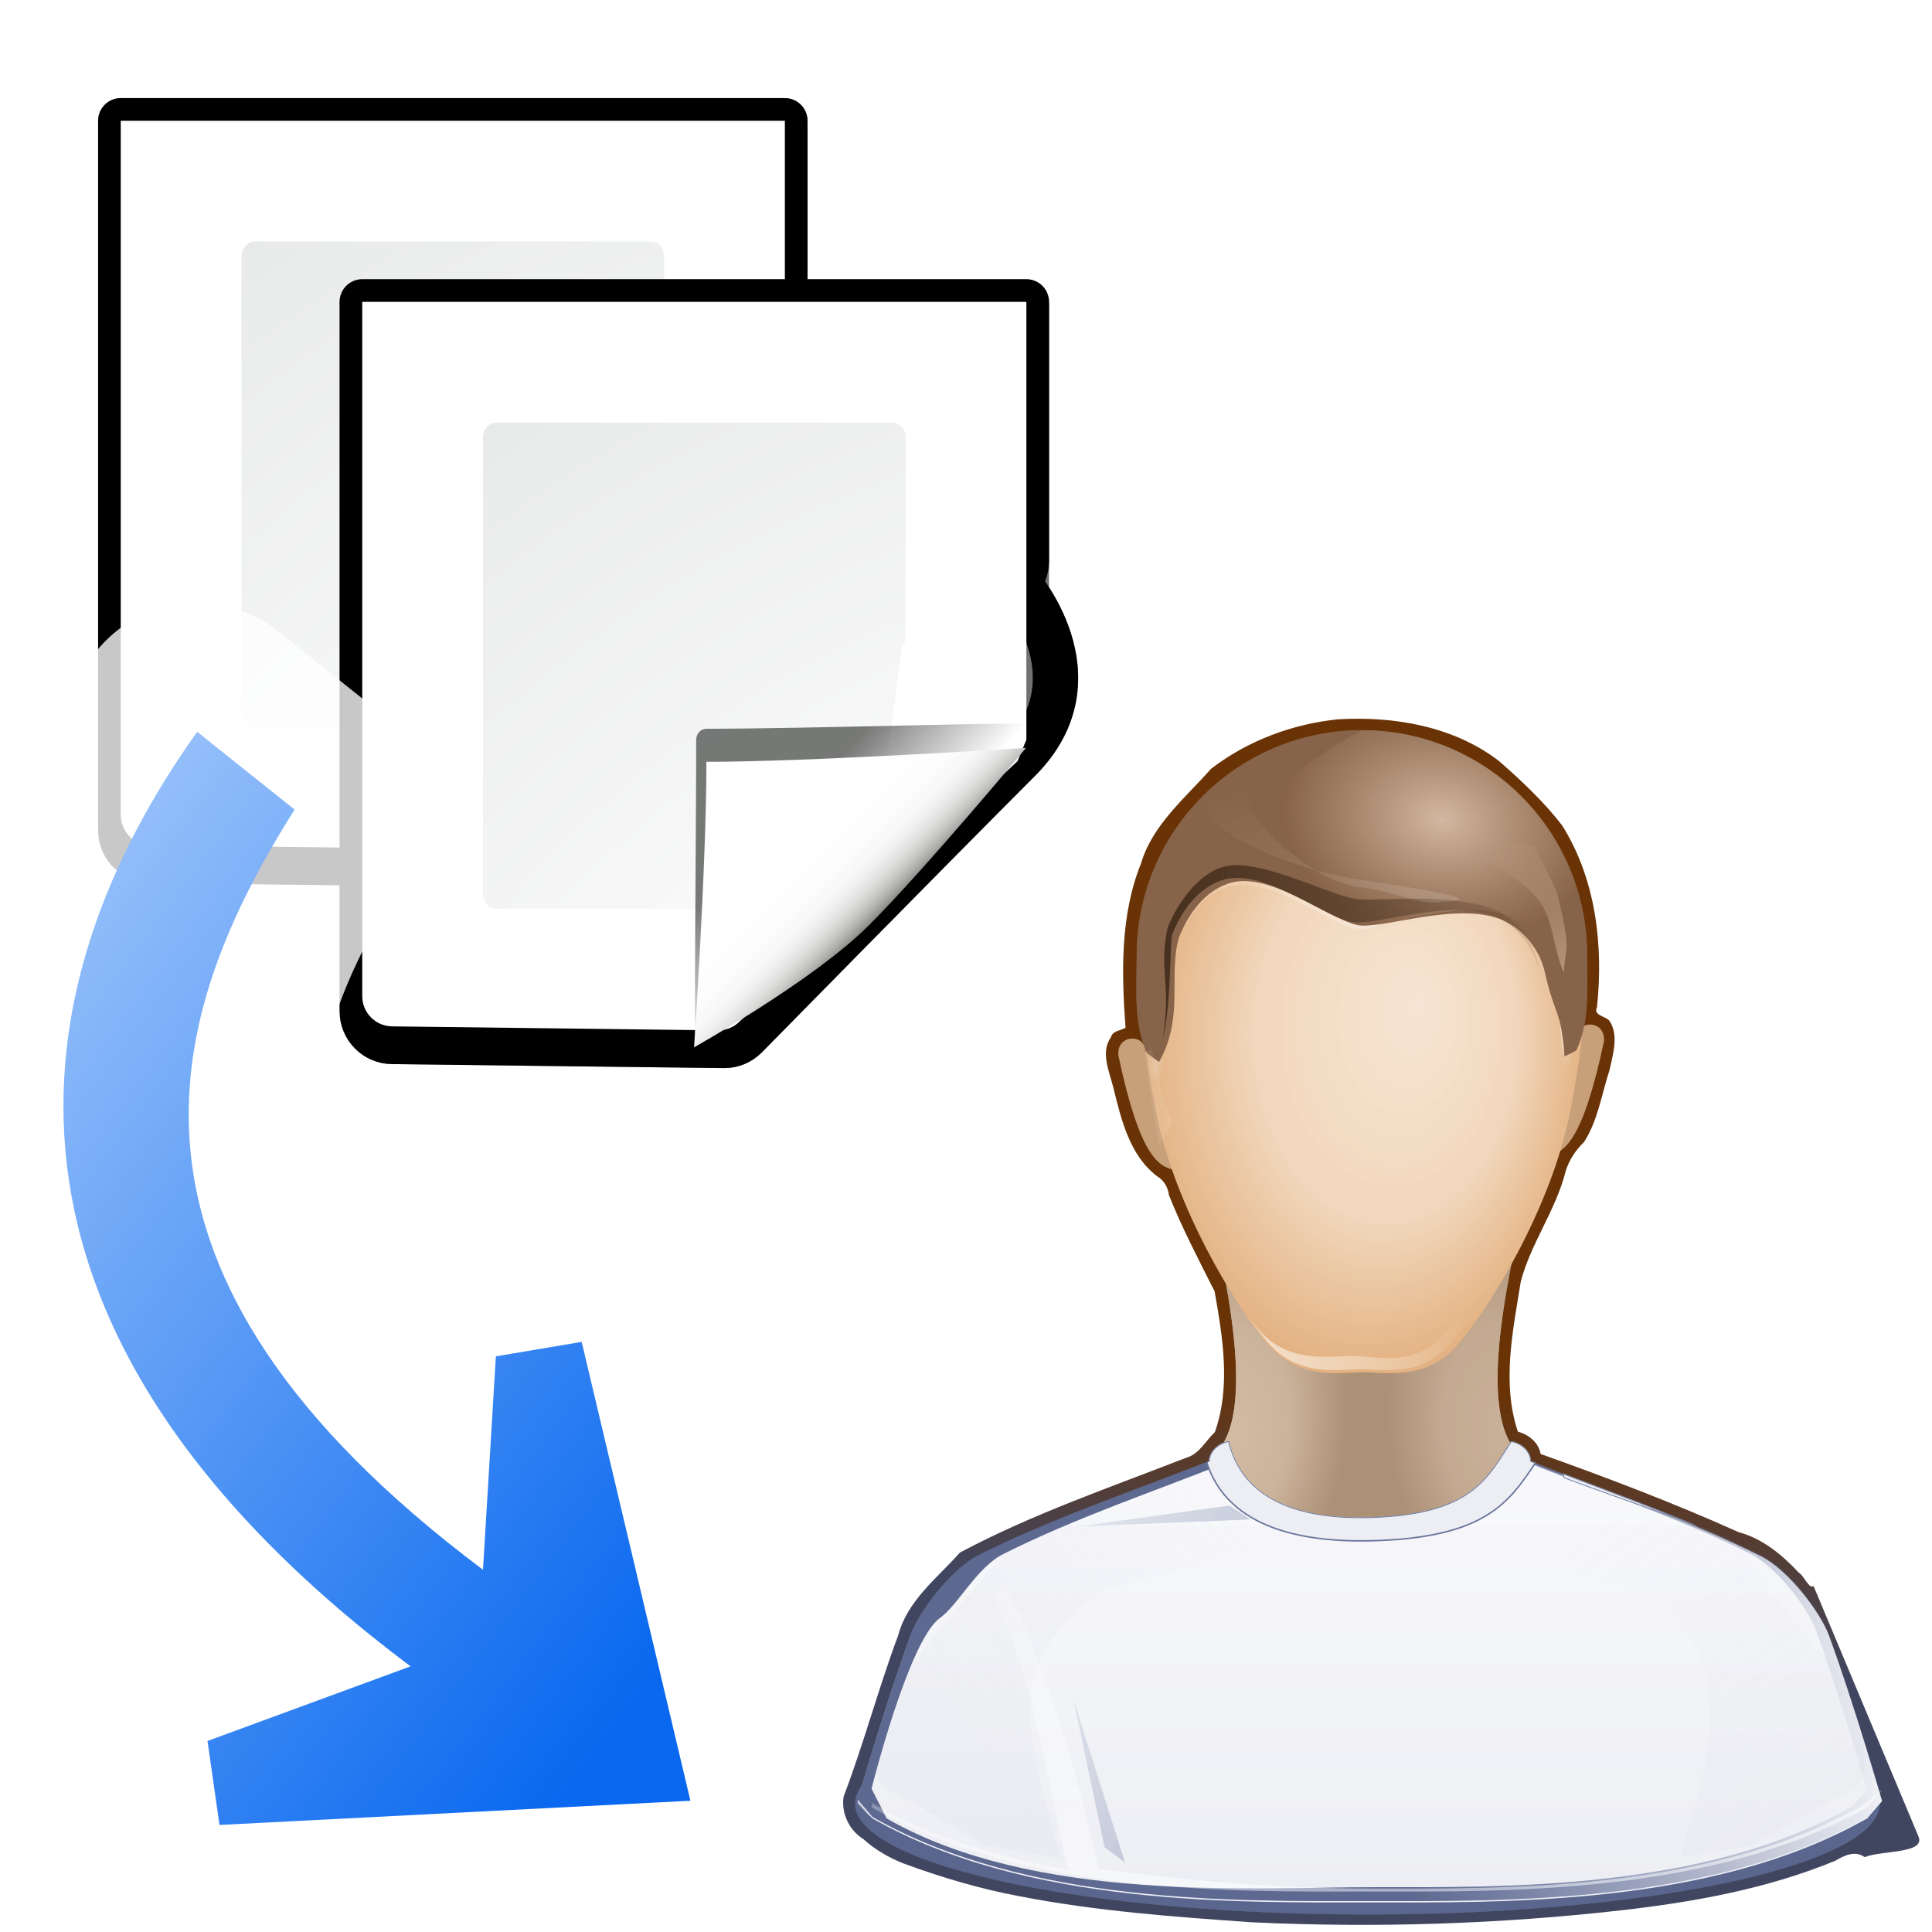
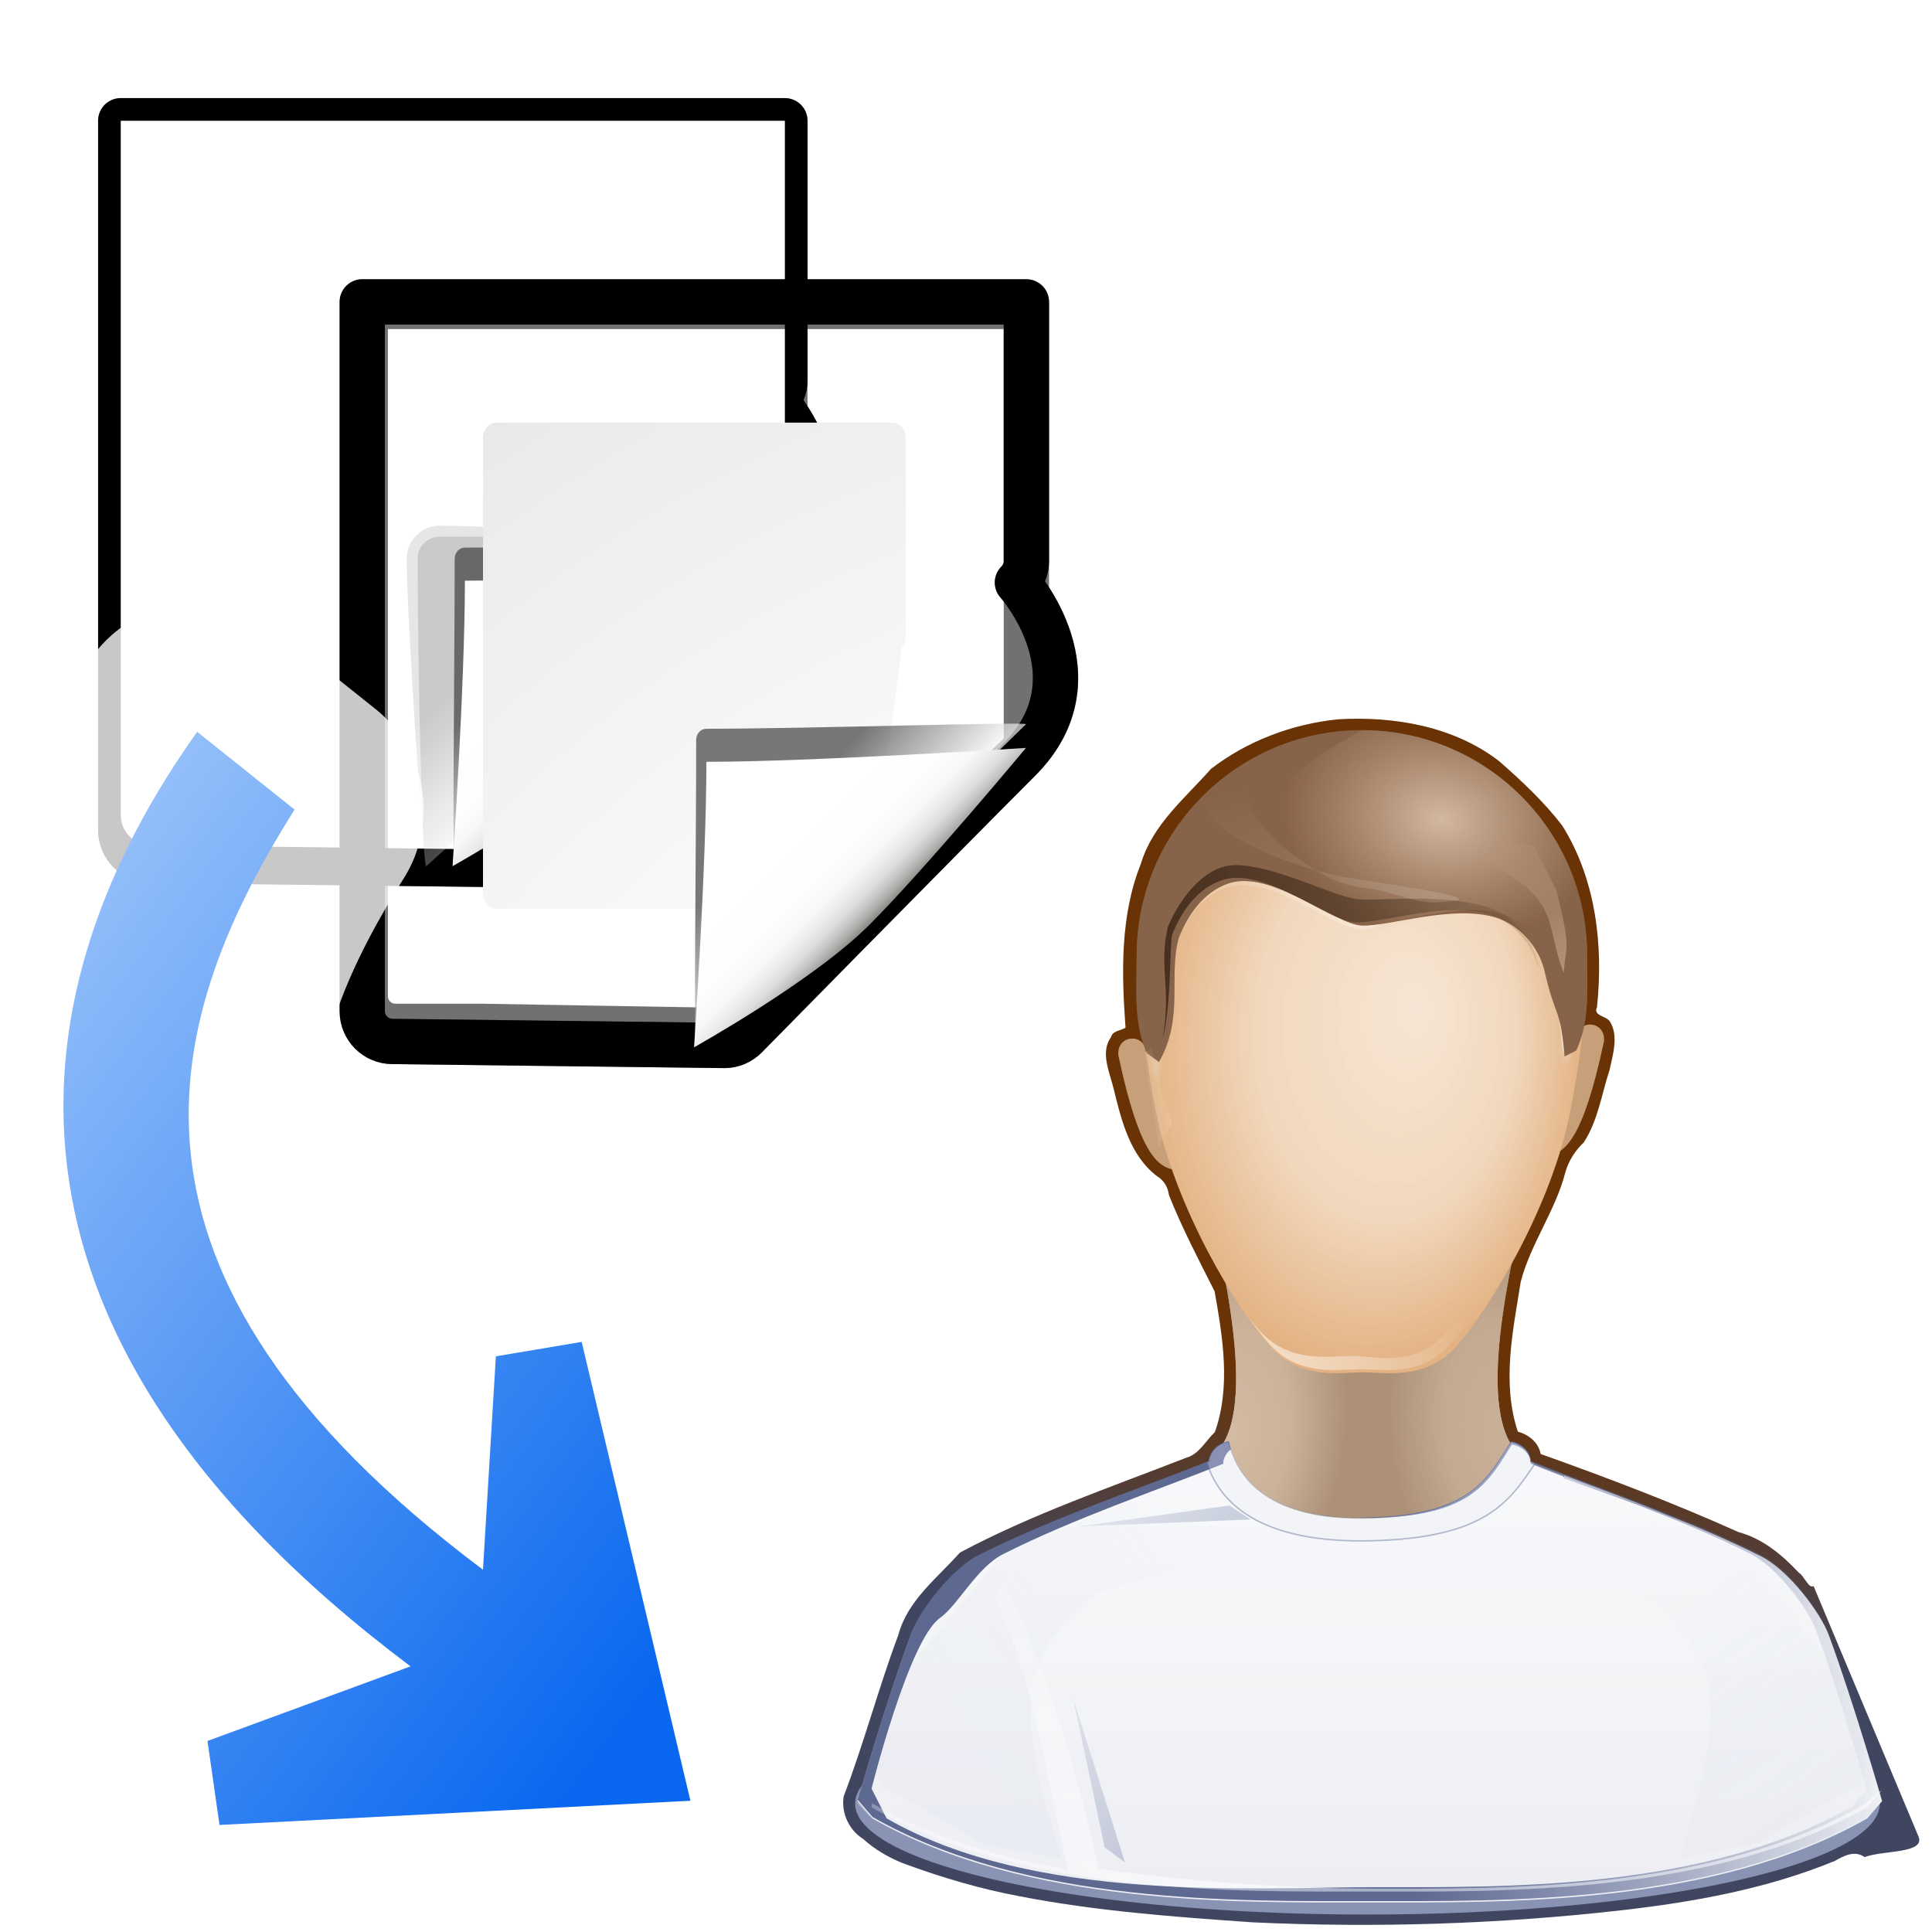
<svg xmlns="http://www.w3.org/2000/svg" xmlns:xlink="http://www.w3.org/1999/xlink" enable-background="new 0 0 128 128" height="16" viewBox="0 0 16 16" width="16">
  <linearGradient id="a">
    <stop offset="0" stop-color="#fff" />
    <stop offset="1" stop-color="#fff" stop-opacity="0" />
  </linearGradient>
  <filter id="b">
    <feGaussianBlur stdDeviation="2.268" />
  </filter>
  <radialGradient id="c" cx="110" cy="116.305" gradientUnits="userSpaceOnUse" r="139.559">
    <stop offset="0" stop-color="#3e3e3e" />
    <stop offset=".174" stop-color="#dfdfdf" />
    <stop offset=".21" stop-color="#ecf2f5" />
    <stop offset=".243" stop-color="#fafcfd" />
    <stop offset=".272" stop-color="#fff" />
  </radialGradient>
  <radialGradient id="d" cx="102" cy="112.305" gradientTransform="matrix(.758 0 -0 .747 24.96 32.357)" gradientUnits="userSpaceOnUse" r="139.559">
    <stop offset="0" stop-color="#535557" />
    <stop offset=".114" stop-color="#898a8c" />
    <stop offset=".203" stop-color="#ececec" />
    <stop offset=".236" stop-color="#fafafa" />
    <stop offset=".272" stop-color="#fff" />
    <stop offset=".531" stop-color="#fafafa" />
    <stop offset=".845" stop-color="#ebecec" />
    <stop offset="1" stop-color="#e1e2e3" />
  </radialGradient>
  <linearGradient id="e">
    <stop offset="0" stop-color="#fff" />
    <stop offset="1" stop-color="#555753" />
  </linearGradient>
  <linearGradient id="f" gradientUnits="userSpaceOnUse" x1="100.993" x2="92.567" xlink:href="#e" y1="105.263" y2="96.837" />
  <linearGradient id="g" gradientUnits="userSpaceOnUse" x1="101.701" x2="92.621" xlink:href="#e" y1="105.97" y2="96.89" />
  <linearGradient id="h" gradientTransform="matrix(1 0 0 1.079 7.983 -5.205)" gradientUnits="userSpaceOnUse" x1="95" x2="87.293" y1="103" y2="95.293">
    <stop offset="0" stop-color="#fff" />
    <stop offset="1" stop-color="#393b38" />
  </linearGradient>
  <linearGradient id="i" gradientUnits="userSpaceOnUse" x1="104" x2="96" y1="108" y2="100">
    <stop offset="0" stop-color="#888a85" />
    <stop offset=".007" stop-color="#8c8e89" />
    <stop offset=".067" stop-color="#abaca9" />
    <stop offset=".135" stop-color="#c5c6c4" />
    <stop offset=".211" stop-color="#dbdbda" />
    <stop offset=".301" stop-color="#ebebeb" />
    <stop offset=".412" stop-color="#f7f7f6" />
    <stop offset=".568" stop-color="#fdfdfd" />
    <stop offset="1" stop-color="#fff" />
  </linearGradient>
  <linearGradient id="j" gradientTransform="matrix(.8 .6 .6 -.8 -67.064 69.718)" gradientUnits="userSpaceOnUse" x1="113.157" x2="39.268" y1="25.786" y2="25.786">
    <stop offset="0" stop-color="#0968ef" />
    <stop offset="1" stop-color="#aecffc" />
  </linearGradient>
  <linearGradient id="k" gradientUnits="userSpaceOnUse" x1="59.099" x2="57.274" y1="94.261" y2="110.208">
    <stop offset="0" stop-color="#693306" />
    <stop offset="1" stop-color="#404660" />
  </linearGradient>
  <filter id="l">
    <feGaussianBlur stdDeviation=".589" />
  </filter>
  <filter id="m">
    <feGaussianBlur stdDeviation="1.124" />
  </filter>
  <radialGradient id="n" cx="312" cy="431.38" fx="311.278" fy="433.706" gradientTransform="matrix(.696 0 0 1.189 -175.094 -439.043)" gradientUnits="userSpaceOnUse" r="16.25" xlink:href="#o" />
  <linearGradient id="o">
    <stop offset="0" stop-color="#f9ede0" />
    <stop offset=".5" stop-color="#f9ede0" stop-opacity=".806" />
    <stop offset="1" stop-color="#f9ede0" stop-opacity="0" />
  </linearGradient>
  <radialGradient id="p" cx="312" cy="431.38" fx="311.278" fy="433.706" gradientTransform="matrix(-.696 0 0 1.189 285.637 -439.043)" gradientUnits="userSpaceOnUse" r="16.25" xlink:href="#o" />
  <clipPath id="q">
    <path d="m341.25 409.625c-1.513 7.202-5.741 23.396-.5 27.25-.646 7-7.079 9.644-15 11.188h-1.5c-7.921-1.544-14.354-4.188-15-11.188 5.241-3.854 1.013-20.048-.5-27.25l16.25 7.406z" />
  </clipPath>
  <filter id="r">
    <feGaussianBlur stdDeviation="1.641" />
  </filter>
  <radialGradient id="s" cx="324.398" cy="396.093" fx="330.044" fy="392.754" gradientTransform="matrix(1.006 0 0 1.447 -271.447 -535.353)" gradientUnits="userSpaceOnUse" r="22.445">
    <stop offset="0" stop-color="#faf0e5" />
    <stop offset=".591" stop-color="#f7e7d6" />
    <stop offset="1" stop-color="#efcfac" />
  </radialGradient>
  <linearGradient id="t" gradientUnits="userSpaceOnUse" x1="412.786" x2="412.786" y1="400.846" y2="422.636">
    <stop offset="0" stop-color="#fff5e4" />
    <stop offset=".25" stop-color="#ffecd0" />
    <stop offset=".5" stop-color="#ffd390" />
    <stop offset="1" stop-color="#ffc46a" />
  </linearGradient>
  <mask id="u" maskUnits="userSpaceOnUse">
    <path d="m412.567 362.721c-7.777.205-16.778 5.861-19.906 12.812-3.187 7.081-2.723 15.536-.812 25.312 1.91 9.776 8.188 19.947 11.375 23.625 3.02 3.486 6.889 2.856 9.344 2.781.126 0 .302-.004.438 0 2.455.075 6.323.705 9.344-2.781 3.187-3.678 9.465-13.849 11.375-23.625 1.91-9.776 2.374-18.231-.812-25.312-3.129-6.952-12.13-12.607-19.906-12.812z" fill="url(#v)" fill-rule="evenodd" />
  </mask>
  <radialGradient id="v" cx="412.432" cy="395.739" gradientTransform="matrix(1 0 0 1.44 .354 -174.668)" gradientUnits="userSpaceOnUse" r="22.445">
    <stop offset="0" stop-color="#671800" />
    <stop offset="1" stop-color="#7b3900" stop-opacity="0" />
  </radialGradient>
  <linearGradient id="w" gradientUnits="userSpaceOnUse" x1="-55.487" x2="-41.079" y1="106.624" y2="94.159">
    <stop offset="0" stop-color="#f9eee2" />
    <stop offset="1" stop-color="#f9eee2" stop-opacity="0" />
  </linearGradient>
  <filter id="x">
    <feGaussianBlur stdDeviation=".161" />
  </filter>
  <radialGradient id="y" cx="303.719" cy="397.177" gradientTransform="matrix(1 0 0 2.577 43.134 -626.297)" gradientUnits="userSpaceOnUse" r=".796" xlink:href="#z" />
  <linearGradient id="z">
    <stop offset="0" stop-color="#f1e4d4" />
    <stop offset="1" stop-color="#f1e4d4" stop-opacity="0" />
  </linearGradient>
  <filter id="A" height="1.143" width="1.319" x="-.159" y="-.072">
    <feGaussianBlur stdDeviation=".106" />
  </filter>
  <radialGradient id="B" cx="303.719" cy="397.177" gradientTransform="matrix(1 0 0 2.577 -372.5 -950.797)" gradientUnits="userSpaceOnUse" r=".796" xlink:href="#z" />
  <linearGradient id="C" gradientUnits="userSpaceOnUse" x1="324.65" x2="325.769" xlink:href="#a" y1="398.854" y2="370.57" />
  <clipPath id="D">
    <path d="m303.702 398.819-.177-13.258 2.652-7.248 5.303-1.768 8.485 2.652 7.425 1.414 7.248-3.712h5.303l3.712 5.127 1.945 8.132-.177 5.303.354 1.945-7.778-15.026-9.546 3.712-6.894.177-10.43-4.95z" />
  </clipPath>
  <filter id="E">
    <feGaussianBlur stdDeviation="1.111" />
  </filter>
  <radialGradient id="F" cx="332.493" cy="369.618" gradientTransform="matrix(-.702 -.111 .084 -.531 265.238 247.245)" gradientUnits="userSpaceOnUse" r="22.78">
    <stop offset="0" stop-color="#e5d3c3" />
    <stop offset="1" stop-color="#e5d3c3" stop-opacity="0" />
  </radialGradient>
  <linearGradient id="G" gradientUnits="userSpaceOnUse" x1="304.887" x2="345.62" y1="385.861" y2="384.624">
    <stop offset="0" stop-color="#765c44" />
    <stop offset="1" stop-color="#765c44" stop-opacity="0" />
  </linearGradient>
  <filter id="H" height="1.212" width="1.057" x="-.029" y="-.106">
    <feGaussianBlur stdDeviation=".444" />
  </filter>
  <linearGradient id="I" gradientUnits="userSpaceOnUse" x1="-42.407" x2="-52.136" xlink:href="#a" y1="82.89" y2="42.892" />
  <filter id="J">
    <feGaussianBlur stdDeviation=".343" />
  </filter>
  <linearGradient id="K" gradientUnits="userSpaceOnUse" x1="-19.055" x2="-32.732" y1="66.362" y2="49.112">
    <stop offset="0" stop-color="#dfcbba" />
    <stop offset="1" stop-color="#dfcbba" stop-opacity="0" />
  </linearGradient>
  <filter id="L" height="1.174" width="1.23" x="-.115" y="-.087">
    <feGaussianBlur stdDeviation=".624" />
  </filter>
  <linearGradient id="M" gradientTransform="matrix(.537 0 0 1.863 -372.5 -324.5)" gradientUnits="userSpaceOnUse" x1="563.647" x2="568.989" y1="214.966" y2="214.966">
    <stop offset="0" stop-color="#e2e2e2" />
    <stop offset="1" stop-color="#fff" />
  </linearGradient>
  <filter id="N" height="1.118" width="1.376" x="-.188" y="-.059">
    <feGaussianBlur stdDeviation=".265" />
  </filter>
  <linearGradient id="O" gradientTransform="matrix(1.006 0 0 1.005 -271.667 -360.281)" gradientUnits="userSpaceOnUse" x1="325.297" x2="325.297" y1="481.874" y2="426.803">
    <stop offset="0" stop-color="#f4f5f8" />
    <stop offset="1" stop-color="#fdfdfe" />
  </linearGradient>
  <linearGradient id="P" gradientUnits="userSpaceOnUse" x1="-88.994" x2="-59.716" xlink:href="#Q" y1="138.539" y2="118.539" />
  <linearGradient id="Q">
    <stop offset="0" stop-color="#c8cddc" />
    <stop offset="1" stop-color="#c8cddc" stop-opacity="0" />
  </linearGradient>
  <filter id="R">
    <feGaussianBlur stdDeviation="1.106" />
  </filter>
  <linearGradient id="S" gradientUnits="userSpaceOnUse" x1="414.416" x2="461.906" y1="458.626" y2="458.626">
    <stop offset="0" stop-color="#8d97b7" />
    <stop offset="1" stop-color="#8d97b7" stop-opacity="0" />
  </linearGradient>
  <clipPath id="T">
    <path d="m410.166 443.067c-10.243.286-13.367-3.954-14.25-7.692-1.278.21-2.034 1.226-2 2-7.083 2.835-15.648 5.692-23.25 9.5-2.822 1.413-6.037 5.72-6.875 8-2.557 6.953-5.375 16.75-5.375 16.75l1.5 1.75c15.645 8.912 36.879 8.5 50.25 8.5s34.605.412 50.25-8.5l1.5-1.75s-2.818-9.797-5.375-16.75c-.838-2.28-4.053-6.587-6.875-8-7.602-3.808-16.167-6.665-23.25-9.5.034-.774-.722-1.79-2-2-2.414 3.743-4.007 7.406-14.25 7.692z" />
  </clipPath>
  <filter id="U">
    <feGaussianBlur stdDeviation="1.545" />
  </filter>
  <linearGradient id="V" gradientUnits="userSpaceOnUse" x1="-46.5" x2="-61.968" xlink:href="#a" y1="151.909" y2="105.24" />
  <filter id="W">
    <feGaussianBlur stdDeviation=".5" />
  </filter>
  <clipPath id="X">
    <path d="m463.75 435.375c-1.278.21-2.034 1.226-2 2-.079.032-.877 1.123-.957 1.154 1.252 4.002 5.157 8.272 16.75 7.969 11.5-.301 15.91-5.269 17.176-8.936-.151-.06-.319-.128-.469-.188.034-.774-.722-1.79-2-2-2.414 3.743-4.007 7.401-14.25 7.688-10.243.286-13.367-3.949-14.25-7.688zm-4.625 3.031c-5.443 2.099-11.458 4.264-17.219 6.875 5.896-2.229 11.622-3.165 16.854-5.127-.011-.227.25-1.505.364-1.748zm38.344.219c.053.168.101.312.094.469 4.208 1.577 8.837 3.156 13.562 4.875-4.634-1.959-9.305-3.675-13.656-5.344z" filter="url(#Y)" />
  </clipPath>
  <filter id="Y" height="1.264" width="1.042" x="-.021" y="-.132">
    <feGaussianBlur stdDeviation=".609" />
  </filter>
  <linearGradient id="Z" gradientUnits="userSpaceOnUse" x1="-56.777" x2="-81.879" xlink:href="#aa" y1="128.589" y2="109.851" />
  <linearGradient id="aa">
    <stop offset="0" stop-color="#bbc1d4" />
    <stop offset="1" stop-color="#bbc1d4" stop-opacity="0" />
  </linearGradient>
  <filter id="ab" height="1.853" width="1.167" x="-.083" y="-.427">
    <feGaussianBlur stdDeviation=".503" />
  </filter>
  <linearGradient id="ac" gradientUnits="userSpaceOnUse" x1="374.223" x2="349.121" xlink:href="#aa" y1="479.589" y2="460.851" />
  <linearGradient id="ad" gradientUnits="userSpaceOnUse" x1="270.506" x2="299.284" xlink:href="#Q" y1="482.539" y2="441.539" />
  <linearGradient id="ae" gradientUnits="userSpaceOnUse" x1="-58.752" x2="-66.823" xlink:href="#Q" y1="119.957" y2="138.635" />
  <filter id="af" height="1.148" width="1.343" x="-.171" y="-.074">
    <feGaussianBlur stdDeviation=".576" />
  </filter>
  <clipPath id="ag">
    <path d="m60.476 3.177 25.524 17.357-5.615 26.035v19.909l15.123 16.336 19.079 28.587-15.315 13.783-85.251 3.573-20.419-12.762s4.594-20.419 7.657-23.482c3.063-3.063 18.377-16.336 18.377-16.336s-.51-18.888-.51-22.972c0-4.084-.51-21.951 2.552-27.056 3.063-5.105 28.077-26.545 28.077-26.545z" />
  </clipPath>
  <filter id="ah">
    <feBlend in2="BackgroundImage" mode="multiply" />
  </filter>
  <g transform="matrix(.125 0 0 .125 -4 -3)">
    <g fill="none" stroke="#000" stroke-linejoin="round" stroke-width="3">
      <path d="m40 32v47c0 1.104.896 2 2 2l22.0.265c.53 0 1.031-.219 1.406-.594 0 0 12.608-12.828 18.108-18.328 5.5-5.5-.108-11.749-.108-11.749.375-.375.594-.876.594-1.406v-17.188z" filter="url(#b)" opacity=".629" />
      <path d="m40 32v47c0 1.104.896 2 2 2l22.0.265c.53 0 1.031-.219 1.406-.594 0 0 12.608-12.828 18.108-18.328 5.5-5.5-.108-11.749-.108-11.749.375-.375.594-.876.594-1.406v-17.188z" filter="url(#b)" />
      <path d="m40.2 32.3v45.7c0 1.104.896 2 2 2h5.8l15.6.265c.53 0 1.169-.426 1.406-.594l18.994-18.101v-9.57-2.812-16.887z" opacity=".558" />
    </g>
    <path d="m40 32v46c0 1.104.896 2 2 2l21.584.265c.53 0 1.039-.211 1.414-.586l18.416-17.25.586-1.414v-29.015z" fill="url(#c)" />
-     <path d="m48.875 40c-.482 0-.875.449-.875 1v30.2c0 .552.393 1 .875 1h24.026c.23 0 .456-.106.619-.293l2.224-17.028c.164-.187.256-.444.256-.707v-13.172c0-.551-.392-1-.875-1z" fill="url(#d)" />
    <g transform="matrix(.674 0 0 .674 3.489 .496)">
      <path d="m119.414 88.257c.27-.27-28.467-1.712-33.9-1.712-1.785 0-3.237 1.453-3.237 3.237 0 5.433 1.658 30.501 1.927 30.231z" fill="url(#f)" opacity=".15" stroke-width="1.079" />
      <path d="m119.414 88.257c.405-.405-23.709-.632-33.9-.632-1.19 0-2.158.968-2.158 2.158 0 10.191.444 30.636.848 30.231z" fill="url(#g)" opacity=".2" stroke-width="1.079" />
      <path d="m119.414 88.257c.239-.258-21.61.447-31.419.447-.553 0-1.0.482-1 1.079 0 10.586-.253 30.389-.014 30.131z" fill="url(#h)" opacity=".673" stroke-width="1.039" />
      <path d="m86.786 120.014s11.714-6.514 17.214-12.014c5.5-5.5 15.414-17.414 15.414-17.414s-21.164 1.367-31.414 1.367c0 10.25-1.214 28.061-1.214 28.061z" fill="url(#i)" />
    </g>
  </g>
  <g transform="matrix(.125 0 0 .125 -2 -1.5)">
    <g fill="none" stroke="#000" stroke-linejoin="round" stroke-width="3">
      <path d="m40 32v47c0 1.104.896 2 2 2l22.0.265c.53 0 1.031-.219 1.406-.594 0 0 12.608-12.828 18.108-18.328 5.5-5.5-.108-11.749-.108-11.749.375-.375.594-.876.594-1.406v-17.188z" filter="url(#b)" opacity=".629" />
      <path d="m40 32v47c0 1.104.896 2 2 2l22.0.265c.53 0 1.031-.219 1.406-.594 0 0 12.608-12.828 18.108-18.328 5.5-5.5-.108-11.749-.108-11.749.375-.375.594-.876.594-1.406v-17.188z" filter="url(#b)" />
      <path d="m40.2 32.3v45.7c0 1.104.896 2 2 2h5.8l15.6.265c.53 0 1.169-.426 1.406-.594l18.994-18.101v-9.57-2.812-16.887z" opacity=".558" />
    </g>
-     <path d="m40 32v46c0 1.104.896 2 2 2l21.584.265c.53 0 1.039-.211 1.414-.586l18.416-17.25.586-1.414v-29.015z" fill="url(#c)" />
    <path d="m48.875 40c-.482 0-.875.449-.875 1v30.2c0 .552.393 1 .875 1h24.026c.23 0 .456-.106.619-.293l2.224-17.028c.164-.187.256-.444.256-.707v-13.172c0-.551-.392-1-.875-1z" fill="url(#d)" />
    <g transform="matrix(.674 0 0 .674 3.489 .496)">
      <path d="m119.414 88.257c.27-.27-28.467-1.712-33.9-1.712-1.785 0-3.237 1.453-3.237 3.237 0 5.433 1.658 30.501 1.927 30.231z" fill="url(#f)" opacity=".15" stroke-width="1.079" />
      <path d="m119.414 88.257c.405-.405-23.709-.632-33.9-.632-1.19 0-2.158.968-2.158 2.158 0 10.191.444 30.636.848 30.231z" fill="url(#g)" opacity=".2" stroke-width="1.079" />
      <path d="m119.414 88.257c.239-.258-21.61.447-31.419.447-.553 0-1.0.482-1 1.079 0 10.586-.253 30.389-.014 30.131z" fill="url(#h)" opacity=".673" stroke-width="1.039" />
      <path d="m86.786 120.014s11.714-6.514 17.214-12.014c5.5-5.5 15.414-17.414 15.414-17.414s-21.164 1.367-31.414 1.367c0 10.25-1.214 28.061-1.214 28.061z" fill="url(#i)" />
    </g>
  </g>
  <g fill-rule="evenodd" transform="scale(.125)">
    <path d="m12.842 39.937a8.552 8.552 0 0 0 -6.738 3.58c-2.306 3.233-4.399 6.77-6.104 10.547v37.832c2.492 5.215 6.077 10.38 10.842 15.404l-.043.016a8.552 8.552 0 0 0 -5.518 9.238l.797 5.564a8.552 8.552 0 0 0 3.707 5.881h33.355l3.041-.156a8.552 8.552 0 0 0 7.883-10.512l-7.205-30.398a8.552 8.552 0 0 0 -9.74-6.461l-5.686.955a8.552 8.552 0 0 0 -6.078 4.322c-2.757-3.846-3.898-7.21-4.209-10.16-.585-5.556 1.755-11.274 5.607-17.4a8.552 8.552 0 0 0 -1.902-11.236l-6.451-5.15a8.552 8.552 0 0 0 -5.559-1.865z" fill="#fff" fill-opacity=".784" />
    <path d="m45.743 119.304-31.2 1.604-.796-5.565 13.453-4.943c-29.965-22.467-26.013-45.266-14.136-61.915l6.451 5.151c-8.548 13.593-13.943 30.548 12.484 50.363l.854-14.138 5.685-.957z" fill="url(#j)" />
  </g>
  <g transform="matrix(.125 0 0 .125 6.999 -.001)">
    <path d="m32.635 47.666c-3.024.311-5.986 1.423-8.396 3.281-1.714 1.942-3.869 3.689-4.639 6.272-1.382 3.441-1.288 7.24-1.023 10.874-.28.198-.852.189-.963.629-.72.994-.101 2.3.163 3.371.52 2.117 1.077 4.46 2.89 5.844.448.262.727.737.788 1.251.868 2.19 1.971 4.284 3.025 6.378.54 3.062 1.081 6.319.016 9.324-.631.591-1.035 1.466-1.921 1.706-5.036 1.964-10.19 3.725-14.968 6.272-1.505 1.695-3.478 3.173-4.086 5.469-1.318 3.522-2.279 7.18-3.618 10.686-.179 1.117.373 2.255 1.301 2.826.707.654 1.756 1.286 2.758 1.653 2.474.905 5.004 1.657 7.597 2.139 5.08.986 10.257 1.365 15.413 1.725 8.177.381 16.386.124 24.519-.803 4.794-.549 9.606-1.424 14.086-3.266.596-.346 1.324-.715 1.963-.252 1.221-.461 4.053-.22 3.572-1.368l-6.95-16.588c-.318.206-.628-.691-.971-.88-1.121-1.198-2.403-2.263-4.013-2.7-4.283-1.924-8.675-3.593-13.096-5.17-.143-.766-.787-1.284-1.512-1.48-1.078-3.234-.327-6.676.193-9.941.667-2.541 2.302-4.696 2.954-7.247.222-.775.664-1.446 1.228-1.986.93-1.432 1.17-3.176 1.698-4.777.222-1.028.61-2.256.039-3.201-.215-.395-1.158-.388-.869-.965.433-4.116-.075-8.495-2.312-12.051-1.197-1.555-2.691-2.958-4.163-4.248-3.007-2.324-6.985-3.001-10.704-2.778z" fill="url(#k)" fill-rule="evenodd" />
    <g transform="matrix(.652 0 0 .652 -1.471 45.109)">
      <ellipse cx="63.329" cy="118.071" fill="#8994b5" filter="url(#l)" rx="54.742" ry="7.245" transform="matrix(.951 0 0 1.556 -4.896 -69.62)" />
      <g fill-rule="evenodd">
        <path d="m-98.954 147.405 1.146 1.22c15.645 8.912 36.437 8.5 49.808 8.5s34.605.412 50.25-8.5l1.5-1.75c-32.931-25.784-88.773-47.218-102.704.53z" fill="#c8cddc" filter="url(#m)" transform="matrix(1.006 0 0 1.005 103.055 -34.059)" />
        <path d="m73.403 48.296c1.923-.163 3.799-1.521 5.957-11.64.209-2.107-2.602-2.306-2.756-.444-2.09 4.028-3.005 8.056-3.201 12.085z" fill="#ddc2a4" />
        <path d="m35.981 49.717c-1.923-.163-3.799-1.521-5.957-11.64-.209-2.107 2.602-2.306 2.756-.444 2.09 4.028 3.005 8.056 3.201 12.085z" fill="#ddc2a4" />
        <path d="m38.925 51.518c1.522 7.241 5.775 23.521.503 27.395.65 7.037 7.121 9.695 15.089 11.247h1.509c7.969-1.552 14.439-4.21 15.089-11.247-5.273-3.874-1.019-20.154.503-27.395l-16.347 7.446z" fill="#cbb7a2" />
        <path d="m38.925 51.518c1.522 7.241 5.775 23.521.503 27.395.65 7.037 7.121 9.695 15.089 11.247h1.509c7.969-1.552 14.439-4.21 15.089-11.247-5.273-3.874-1.019-20.154.503-27.395l-16.347 7.446z" fill="url(#n)" />
        <path d="m71.619 51.518c-1.522 7.241-5.775 23.521-.503 27.395-.65 7.037-7.121 9.695-15.089 11.247h-1.509c-7.969-1.552-14.439-4.21-15.089-11.247 5.273-3.874 1.019-20.154-.503-27.395l16.347 7.446z" fill="url(#p)" opacity=".749" />
        <path clip-path="url(#q)" d="m324.179 363.781c-7.777.205-13.878 5.861-17.006 12.812-3.187 7.081-2.723 15.536-.812 25.312 1.91 9.776 5.288 19.947 8.475 23.625 3.02 3.486 6.889 2.856 9.344 2.781.126 0 .302-.004.438 0 2.455.075 6.323.705 9.344-2.781 3.187-3.678 7.565-13.849 9.475-23.625 1.91-9.776 2.374-18.231-.812-25.312-3.129-6.952-10.23-12.607-18.006-12.812z" fill="#382509" filter="url(#r)" transform="matrix(1.006 0 0 1.005 -271.466 -360.281)" />
        <path d="m54.666 5.399c-7.823.206-16.878 5.892-20.025 12.88-3.206 7.119-2.739 15.619-.817 25.447 1.922 9.828 8.237 20.052 11.443 23.75 3.038 3.505 6.93 2.871 9.399 2.796.127 0 .304-.004.44 0 2.469.075 6.361.709 9.399-2.796 3.206-3.698 9.521-13.922 11.443-23.75 1.922-9.828 2.388-18.328-.817-25.447-3.147-6.989-12.202-12.674-20.025-12.88z" fill="url(#s)" />
        <path d="m391.848 400.846c3.678 10.13 8.188 19.947 11.375 23.625 3.02 3.486 6.889 2.856 9.344 2.781.126 0 .302-.004.438 0 2.455.075 6.323.705 9.344-2.781 3.187-3.678 8.05-13.849 11.375-23.625z" fill="url(#t)" mask="url(#u)" transform="matrix(1.006 0 0 1.005 -360.334 -359.225)" />
        <path d="m-34.579 94.159c-2.03 3.632-3.043 3.302-5.108 5.81-2.866 3.308-6.796 2.259-9.125 2.188-.128-.004-.287-0-.406 0-2.329.071-6.309.683-9.175-2.625-.323-.372-.713-.839-1.094-1.344.74 1.067 1.486 2.022 2.062 2.688 2.866 3.308 6.815 2.696 9.144 2.625.119 0.0.309-.004.438 0 2.329.071 5.978.683 8.844-2.625 1.401-1.618 2.417-3.102 4.421-6.716z" fill="url(#w)" filter="url(#x)" transform="matrix(1.006 0 0 1.005 103.055 -34.059)" />
        <path d="m347.3 395.438c-.092-.739-1.155-.055-1.237.884-.083.939.755 3.214.906 2.873 1.212-2.736.463-2.708.331-3.756z" fill="url(#y)" filter="url(#A)" transform="matrix(-1.006 0 0 1.005 424.442 -361.702)" />
        <path d="m-68.334 70.938c-.092-.739-1.155-.055-1.237.884s.755 3.214.906 2.873c1.212-2.736.463-2.708.331-3.756z" fill="url(#B)" filter="url(#A)" transform="matrix(1.006 0 0 1.005 103.055 -34.059)" />
      </g>
      <path clip-path="url(#D)" d="m324.5 363.375c-12.558 0-22.75 10.192-22.75 22.75 0 3.497-.342 6.966 1.07 9.927l1.18.864c2.572-4.544.923-8.1 2-12.04 1-2.5 2.589-4.663 5-5.5 4.298-1.492 10.817 4.179 13.5 4.25 2.9.077 9.059-5.346 13.469-4.05 2.436.716 4.44 3.007 5 5.5 1.048 4.667 1.596 6.257 2.003 11.28l1.183-.605c1.374-2.929 1.096-6.178 1.096-9.625 0-12.558-10.192-22.75-22.75-22.75z" fill="url(#C)" filter="url(#E)" transform="matrix(1.006 0 0 1.005 -271.842 -360.281)" />
      <path d="m54.769 5.022c-12.633 0-22.886 10.246-22.886 22.871 0 3.516-.344 7.003 1.076 9.979l1.187.868c2.588-4.568.928-8.645 2.012-12.607 1.006-2.513 2.604-4.688 5.03-5.529 4.324-1.5 10.882 4.201 13.581 4.273 2.917.077 9.113-2.136 13.549-.832 2.451.72 4.467 3.023 5.03 5.529 1.054 4.692 1.605 3.553 2.015 8.603l1.19-.608c1.382-2.944 1.102-6.21 1.102-9.676 0-12.625-10.253-22.871-22.886-22.871z" fill="#b09278" />
      <path d="m54.769 5.022c-8.073 4.384-9.768 6.991-13.581 15.582 4.324-1.5 10.882 4.201 13.581 4.273 2.917.077 9.704-2.512 14.141-1.209 2.451.72 4.467 3.023 5.03 5.529 1.054 4.692 1.013 3.929 1.423 8.979l1.19-.608c1.382-2.944 1.102-6.21 1.102-9.676 0-12.625-10.253-22.871-22.886-22.871z" fill="url(#F)" />
      <path d="m312.542 377.136c-.595-.026-1.181.045-1.719.219-2.411.781-4.442 3.605-5.442 6.082-.926 4.178.393 5.946-.495 11.155.847-3.03.698-9.517.937-10.425 1-2.5 2.589-4.663 5-5.5 4.298-1.492 10.817 4.179 13.5 4.25 2.9.077 9.059-2.124 13.469-.828 2.436.716 4.44 3.007 5 5.5v-.562c-.56-2.506-2.564-4.852-5-5.625-4.41-1.399-10.127-.666-13.027-.811-2.347-.117-8.059-3.272-12.223-3.455z" fill="url(#G)" filter="url(#H)" transform="matrix(1.006 0 0 1.005 -272.178 -360.281)" />
      <g fill-rule="evenodd">
        <path d="m-39.688 56.222c5.49-.197-5.372-1.72-9.02-2.301-5.892-.939-13.749-4.057-14.841-6.966-.715-1.904 4.892-4.765 4.549-3.843-.656 1.862-1.476 3.568 3.125 7.625 2.302 1.777 4.88 3.839 8.375 4.125 2.5.268 5.312 1.832 7.812 1.36z" fill="url(#I)" filter="url(#J)" opacity=".88" transform="matrix(1.006 0 0 1.005 103.055 -34.059)" />
        <path d="m-29.75 50.612 2.25 4.5c1.529 6.141.922 5.357.735 8.333-1.777-4.417-.456-7.167-6.235-10.333l-6.25-4z" fill="url(#K)" filter="url(#L)" transform="matrix(1.006 0 0 1.005 102.208 -34.059)" />
        <path d="m-68.53 81.052 1.375-2.5s-1.25-3.125-1.25-4-.889-3.454-.889-3.454l-.728.47z" fill="url(#M)" filter="url(#N)" opacity=".333" transform="matrix(1.006 0 0 1.005 103.055 -34.059)" />
        <path d="m55.57 85.133c-10.304.288-13.447-3.975-14.335-7.733-1.285.211-2.046 1.233-2.012 2.011-7.126 2.85-15.741 5.723-23.389 9.55-2.839 1.421-6.073 5.751-6.916 8.042-2.572 6.989-5.407 16.839-5.407 16.839l1.509 1.759c15.738 8.959 37.099 8.545 50.55 8.545 13.451 0 34.812.414 50.55-8.545l1.509-1.759s-2.835-9.849-5.407-16.839c-.843-2.292-4.077-6.622-6.916-8.042-7.648-3.828-16.263-6.7-23.389-9.55.034-.778-.727-1.799-2.012-2.011-2.428 3.762-4.031 7.446-14.335 7.733z" fill="url(#O)" />
        <path d="m-78.344 152.984c-3.917-13.02-5.496-19.832 3.536-26.87l19.092-5.657-8.485-6.364-19.799 7.778-10.607 12.728s-4.243 9.899-1.414 11.314c2.828 1.414 9.899 5.657 9.899 5.657z" fill="url(#P)" filter="url(#R)" opacity=".322" transform="matrix(1.006 0 0 1.005 103.055 -34.059)" />
        <path clip-path="url(#T)" d="m395.906 435.375c-1.278.21-2.034 1.226-2 2-7.083 2.835-15.648 5.692-23.25 9.5-2.822 1.413-6.037 5.72-6.875 8-2.557 6.953-5.375 16.75-5.375 16.75l1.5 1.75c15.645 8.912 36.879 8.5 50.25 8.5 13.371 0 34.605.412 50.25-8.5l1.5-1.75c0 0-2.818-9.797-5.375-16.75-.838-2.28-4.053-6.587-6.875-8-7.602-3.808-16.167-6.665-23.25-9.5.034-.774-.722-1.79-2-2-2.414 3.743-4.007 7.401-14.25 7.688-.64.018-1.258.016-1.844 0 .802.047 1.644.088 2.562.062 9.791-.275 11.318-3.806 13.625-7.406 1.221.202 1.939 1.193 1.906 1.938 6.771 2.727 14.952 5.462 22.219 9.125 2.697 1.36 5.792 5.526 6.594 7.719 2.444 6.688 5.125 16.094 5.125 16.094l-1.438 1.688c-14.955 8.573-35.25 8.187-48.031 8.188-12.782 0-34.579 1.623-49.534-6.95l-1.526-3.013s3.741-14.974 6.893-17.243c1.895-1.364 3.72-5.122 6.417-6.481 7.267-3.663 15.448-6.398 22.219-9.125-.021-.475.253-1.066.781-1.469-.087-.268-.156-.548-.219-.812z" fill="url(#S)" filter="url(#U)" transform="matrix(1.006 0 0 1.005 -357.033 -360.281)" />
        <path d="m-84.125 124.875-1 1.75c4.037 8.118 5.207 18.147 7.438 27.469-6.984-1.218-13.728-3.253-19.812-6.719v.438c15.645 8.912 36.879 8.5 50.25 8.5 13.371 0 34.605.412 50.25-8.5l1.5-1.75-1.833 1.484c-15.645 8.912-36.546 8.462-49.917 8.462-7.451 0-17.337-.58-27.344-2.009-3.177-14.392-6.354-22.166-9.531-29.125z" fill="url(#V)" filter="url(#W)" transform="matrix(1.006 0 0 1.005 103.055 -34.059)" />
-         <path clip-path="url(#X)" d="m463.75 435.375c-1.278.21-2.034 1.226-2 2-.079.032-.17.062-.25.094 1.252 4.002 5.157 8.272 16.75 7.969 11.5-.301 13.828-3.959 16.469-7.875-.151-.06-.319-.128-.469-.188.034-.774-.722-1.79-2-2-2.414 3.743-4.007 7.401-14.25 7.688-10.243.286-13.367-3.949-14.25-7.688zm33.719 3.25c.053.168.101.312.094.469 4.208 1.577 8.837 3.156 13.562 4.875-4.634-1.959-9.305-3.675-13.656-5.344z" fill="#f4f5f8" filter="url(#Y)" stroke="#98a2bf" stroke-width=".145" transform="matrix(1.006 0 0 1.005 -425.281 -360.277)" />
        <path d="m-59.252 118.69-17.324.707 15.203-2.121z" fill="url(#Z)" filter="url(#ab)" transform="matrix(1.006 0 0 1.005 103.055 -34.059)" />
        <path d="m371.748 469.69-17.324.707 15.203-2.121z" fill="url(#ac)" filter="url(#ab)" transform="matrix(.342 .946 .946 -.342 -540.776 -70.97)" />
        <path d="m294.156 477.484c-3.917-13.02-5.496-19.832 3.536-26.87l19.092-5.657-8.485-6.364-19.799 7.778-10.607 12.728s-4.243 9.899-1.414 11.314c2.828 1.414 9.899 5.657 9.899 5.657z" fill="url(#ad)" filter="url(#R)" opacity=".322" transform="matrix(-1.006 0 0 1.005 383.005 -360.281)" />
        <path d="m-59.252 120.457-7.071 17.678z" fill="url(#ae)" filter="url(#af)" opacity=".064" stroke="url(#ae)" stroke-width=".291" transform="matrix(1.006 0 0 1.005 103.055 -34.059)" />
      </g>
      <g clip-path="url(#ag)" filter="url(#ah)" opacity=".744">
-         <ellipse cx="63.329" cy="118.071" fill="#8994b5" filter="url(#l)" opacity="1" rx="54.742" ry="7.245" transform="matrix(.951 0 0 1.556 -4.896 -69.62)" />
        <g fill-rule="evenodd">
          <path d="m-98.954 147.405 1.146 1.22c15.645 8.912 36.437 8.5 49.808 8.5s34.605.412 50.25-8.5l1.5-1.75c-32.931-25.784-88.773-47.218-102.704.53z" fill="#c8cddc" filter="url(#m)" transform="matrix(1.006 0 0 1.005 103.055 -34.059)" />
          <path d="m73.403 48.296c1.923-.163 3.799-1.521 5.957-11.64.209-2.107-2.602-2.306-2.756-.444-2.09 4.028-3.005 8.056-3.201 12.085z" fill="#ddc2a4" />
          <path d="m35.981 49.717c-1.923-.163-3.799-1.521-5.957-11.64-.209-2.107 2.602-2.306 2.756-.444 2.09 4.028 3.005 8.056 3.201 12.085z" fill="#ddc2a4" />
          <path d="m38.925 51.518c1.522 7.241 5.775 23.521.503 27.395.65 7.037 7.121 9.695 15.089 11.247h1.509c7.969-1.552 14.439-4.21 15.089-11.247-5.273-3.874-1.019-20.154.503-27.395l-16.347 7.446z" fill="#cbb7a2" />
          <path d="m38.925 51.518c1.522 7.241 5.775 23.521.503 27.395.65 7.037 7.121 9.695 15.089 11.247h1.509c7.969-1.552 14.439-4.21 15.089-11.247-5.273-3.874-1.019-20.154.503-27.395l-16.347 7.446z" fill="url(#n)" />
          <path d="m71.619 51.518c-1.522 7.241-5.775 23.521-.503 27.395-.65 7.037-7.121 9.695-15.089 11.247h-1.509c-7.969-1.552-14.439-4.21-15.089-11.247 5.273-3.874 1.019-20.154-.503-27.395l16.347 7.446z" fill="url(#p)" opacity=".749" />
          <path clip-path="url(#q)" d="m324.179 363.781c-7.777.205-13.878 5.861-17.006 12.812-3.187 7.081-2.723 15.536-.812 25.312 1.91 9.776 5.288 19.947 8.475 23.625 3.02 3.486 6.889 2.856 9.344 2.781.126 0 .302-.004.438 0 2.455.075 6.323.705 9.344-2.781 3.187-3.678 7.565-13.849 9.475-23.625 1.91-9.776 2.374-18.231-.812-25.312-3.129-6.952-10.23-12.607-18.006-12.812z" fill="#382509" filter="url(#r)" transform="matrix(1.006 0 0 1.005 -271.466 -360.281)" />
          <path d="m54.666 5.399c-7.823.206-16.878 5.892-20.025 12.88-3.206 7.119-2.739 15.619-.817 25.447 1.922 9.828 8.237 20.052 11.443 23.75 3.038 3.505 6.93 2.871 9.399 2.796.127 0 .304-.004.44 0 2.469.075 6.361.709 9.399-2.796 3.206-3.698 9.521-13.922 11.443-23.75 1.922-9.828 2.388-18.328-.817-25.447-3.147-6.989-12.202-12.674-20.025-12.88z" fill="url(#s)" />
          <path d="m391.848 400.846c3.678 10.13 8.188 19.947 11.375 23.625 3.02 3.486 6.889 2.856 9.344 2.781.126 0 .302-.004.438 0 2.455.075 6.323.705 9.344-2.781 3.187-3.678 8.05-13.849 11.375-23.625z" fill="url(#t)" mask="url(#u)" transform="matrix(1.006 0 0 1.005 -360.334 -359.225)" />
          <path d="m-34.579 94.159c-2.03 3.632-3.043 3.302-5.108 5.81-2.866 3.308-6.796 2.259-9.125 2.188-.128-.004-.287-0-.406 0-2.329.071-6.309.683-9.175-2.625-.323-.372-.713-.839-1.094-1.344.74 1.067 1.486 2.022 2.062 2.688 2.866 3.308 6.815 2.696 9.144 2.625.119 0.0.309-.004.438 0 2.329.071 5.978.683 8.844-2.625 1.401-1.618 2.417-3.102 4.421-6.716z" fill="url(#w)" filter="url(#x)" opacity="1" transform="matrix(1.006 0 0 1.005 103.055 -34.059)" />
          <path d="m347.3 395.438c-.092-.739-1.155-.055-1.237.884-.083.939.755 3.214.906 2.873 1.212-2.736.463-2.708.331-3.756z" fill="url(#y)" filter="url(#A)" transform="matrix(-1.006 0 0 1.005 424.442 -361.702)" />
          <path d="m-68.334 70.938c-.092-.739-1.155-.055-1.237.884s.755 3.214.906 2.873c1.212-2.736.463-2.708.331-3.756z" fill="url(#B)" filter="url(#A)" transform="matrix(1.006 0 0 1.005 103.055 -34.059)" />
        </g>
        <path clip-path="url(#D)" d="m324.5 363.375c-12.558 0-22.75 10.192-22.75 22.75 0 3.497-.342 6.966 1.07 9.927l1.18.864c2.572-4.544.923-8.1 2-12.04 1-2.5 2.589-4.663 5-5.5 4.298-1.492 10.817 4.179 13.5 4.25 2.9.077 9.059-5.346 13.469-4.05 2.436.716 4.44 3.007 5 5.5 1.048 4.667 1.596 6.257 2.003 11.28l1.183-.605c1.374-2.929 1.096-6.178 1.096-9.625 0-12.558-10.192-22.75-22.75-22.75z" fill="url(#C)" filter="url(#E)" opacity="1" transform="matrix(1.006 0 0 1.005 -271.842 -360.281)" />
        <path d="m54.769 5.022c-12.633 0-22.886 10.246-22.886 22.871 0 3.516-.344 7.003 1.076 9.979l1.187.868c2.588-4.568.928-8.645 2.012-12.607 1.006-2.513 2.604-4.688 5.03-5.529 4.324-1.5 10.882 4.201 13.581 4.273 2.917.077 9.113-2.136 13.549-.832 2.451.72 4.467 3.023 5.03 5.529 1.054 4.692 1.605 3.553 2.015 8.603l1.19-.608c1.382-2.944 1.102-6.21 1.102-9.676 0-12.625-10.253-22.871-22.886-22.871z" fill="#b09278" opacity="1" />
        <path d="m54.769 5.022c-8.073 4.384-9.768 6.991-13.581 15.582 4.324-1.5 10.882 4.201 13.581 4.273 2.917.077 9.704-2.512 14.141-1.209 2.451.72 4.467 3.023 5.03 5.529 1.054 4.692 1.013 3.929 1.423 8.979l1.19-.608c1.382-2.944 1.102-6.21 1.102-9.676 0-12.625-10.253-22.871-22.886-22.871z" fill="url(#F)" opacity="1" />
        <path clip-path="none" d="m312.542 377.136c-.595-.026-1.181.045-1.719.219-2.411.781-4.442 3.605-5.442 6.082-.926 4.178.393 5.946-.495 11.155.847-3.03.698-9.517.937-10.425 1-2.5 2.589-4.663 5-5.5 4.298-1.492 10.817 4.179 13.5 4.25 2.9.077 9.059-2.124 13.469-.828 2.436.716 4.44 3.007 5 5.5v-.562c-.56-2.506-2.564-4.852-5-5.625-4.41-1.399-10.127-.666-13.027-.811-2.347-.117-8.059-3.272-12.223-3.455z" fill="url(#G)" filter="url(#H)" opacity="1" transform="matrix(1.006 0 0 1.005 -272.178 -360.281)" />
        <g fill-rule="evenodd">
          <path d="m-39.688 56.222c5.49-.197-5.372-1.72-9.02-2.301-5.892-.939-13.749-4.057-14.841-6.966-.715-1.904 4.892-4.765 4.549-3.843-.656 1.862-1.476 3.568 3.125 7.625 2.302 1.777 4.88 3.839 8.375 4.125 2.5.268 5.312 1.832 7.812 1.36z" fill="url(#I)" filter="url(#J)" opacity=".88" transform="matrix(1.006 0 0 1.005 103.055 -34.059)" />
          <path d="m-29.75 50.612 2.25 4.5c1.529 6.141.922 5.357.735 8.333-1.777-4.417-.456-7.167-6.235-10.333l-6.25-4z" fill="url(#K)" filter="url(#L)" transform="matrix(1.006 0 0 1.005 102.208 -34.059)" />
          <path d="m-68.53 81.052 1.375-2.5s-1.25-3.125-1.25-4-.889-3.454-.889-3.454l-.728.47z" fill="url(#M)" filter="url(#N)" opacity=".333" transform="matrix(1.006 0 0 1.005 103.055 -34.059)" />
          <path d="m55.57 85.133c-10.304.288-13.447-3.975-14.335-7.733-1.285.211-2.046 1.233-2.012 2.011-7.126 2.85-15.741 5.723-23.389 9.55-2.839 1.421-6.073 5.751-6.916 8.042-2.572 6.989-5.407 16.839-5.407 16.839l1.509 1.759c15.738 8.959 37.099 8.545 50.55 8.545 13.451 0 34.812.414 50.55-8.545l1.509-1.759s-2.835-9.849-5.407-16.839c-.843-2.292-4.077-6.622-6.916-8.042-7.648-3.828-16.263-6.7-23.389-9.55.034-.778-.727-1.799-2.012-2.011-2.428 3.762-4.031 7.446-14.335 7.733z" fill="url(#O)" />
          <path d="m-78.344 152.984c-3.917-13.02-5.496-19.832 3.536-26.87l19.092-5.657-8.485-6.364-19.799 7.778-10.607 12.728s-4.243 9.899-1.414 11.314c2.828 1.414 9.899 5.657 9.899 5.657z" fill="url(#P)" filter="url(#R)" opacity=".322" transform="matrix(1.006 0 0 1.005 103.055 -34.059)" />
          <path clip-path="url(#T)" d="m395.906 435.375c-1.278.21-2.034 1.226-2 2-7.083 2.835-15.648 5.692-23.25 9.5-2.822 1.413-6.037 5.72-6.875 8-2.557 6.953-5.375 16.75-5.375 16.75l1.5 1.75c15.645 8.912 36.879 8.5 50.25 8.5 13.371 0 34.605.412 50.25-8.5l1.5-1.75c0 0-2.818-9.797-5.375-16.75-.838-2.28-4.053-6.587-6.875-8-7.602-3.808-16.167-6.665-23.25-9.5.034-.774-.722-1.79-2-2-2.414 3.743-4.007 7.401-14.25 7.688-.64.018-1.258.016-1.844 0 .802.047 1.644.088 2.562.062 9.791-.275 11.318-3.806 13.625-7.406 1.221.202 1.939 1.193 1.906 1.938 6.771 2.727 14.952 5.462 22.219 9.125 2.697 1.36 5.792 5.526 6.594 7.719 2.444 6.688 5.125 16.094 5.125 16.094l-1.438 1.688c-14.955 8.573-35.25 8.187-48.031 8.188-12.782 0-34.579 1.623-49.534-6.95l-1.526-3.013s3.741-14.974 6.893-17.243c1.895-1.364 3.72-5.122 6.417-6.481 7.267-3.663 15.448-6.398 22.219-9.125-.021-.475.253-1.066.781-1.469-.087-.268-.156-.548-.219-.812z" fill="url(#S)" filter="url(#U)" transform="matrix(1.006 0 0 1.005 -357.033 -360.281)" />
          <path d="m-84.125 124.875-1 1.75c4.037 8.118 5.207 18.147 7.438 27.469-6.984-1.218-13.728-3.253-19.812-6.719v.438c15.645 8.912 36.879 8.5 50.25 8.5 13.371 0 34.605.412 50.25-8.5l1.5-1.75-1.833 1.484c-15.645 8.912-36.546 8.462-49.917 8.462-7.451 0-17.337-.58-27.344-2.009-3.177-14.392-6.354-22.166-9.531-29.125z" fill="url(#V)" filter="url(#W)" transform="matrix(1.006 0 0 1.005 103.055 -34.059)" />
          <path clip-path="url(#X)" d="m463.75 435.375c-1.278.21-2.034 1.226-2 2-.079.032-.17.062-.25.094 1.252 4.002 5.157 8.272 16.75 7.969 11.5-.301 13.828-3.959 16.469-7.875-.151-.06-.319-.128-.469-.188.034-.774-.722-1.79-2-2-2.414 3.743-4.007 7.401-14.25 7.688-10.243.286-13.367-3.949-14.25-7.688zm33.719 3.25c.053.168.101.312.094.469 4.208 1.577 8.837 3.156 13.562 4.875-4.634-1.959-9.305-3.675-13.656-5.344z" fill="#f4f5f8" filter="url(#Y)" stroke="#98a2bf" stroke-width=".145" transform="matrix(1.006 0 0 1.005 -425.281 -360.277)" />
          <path d="m-59.252 118.69-17.324.707 15.203-2.121z" fill="url(#Z)" filter="url(#ab)" transform="matrix(1.006 0 0 1.005 103.055 -34.059)" />
          <path d="m371.748 469.69-17.324.707 15.203-2.121z" fill="url(#ac)" filter="url(#ab)" transform="matrix(.342 .946 .946 -.342 -540.776 -70.97)" />
          <path d="m294.156 477.484c-3.917-13.02-5.496-19.832 3.536-26.87l19.092-5.657-8.485-6.364-19.799 7.778-10.607 12.728s-4.243 9.899-1.414 11.314c2.828 1.414 9.899 5.657 9.899 5.657z" fill="url(#ad)" filter="url(#R)" opacity=".322" transform="matrix(-1.006 0 0 1.005 383.005 -360.281)" />
          <path d="m-59.252 120.457-7.071 17.678z" fill="url(#ae)" filter="url(#af)" opacity=".064" stroke="url(#ae)" stroke-width=".291" transform="matrix(1.006 0 0 1.005 103.055 -34.059)" />
        </g>
      </g>
    </g>
  </g>
</svg>